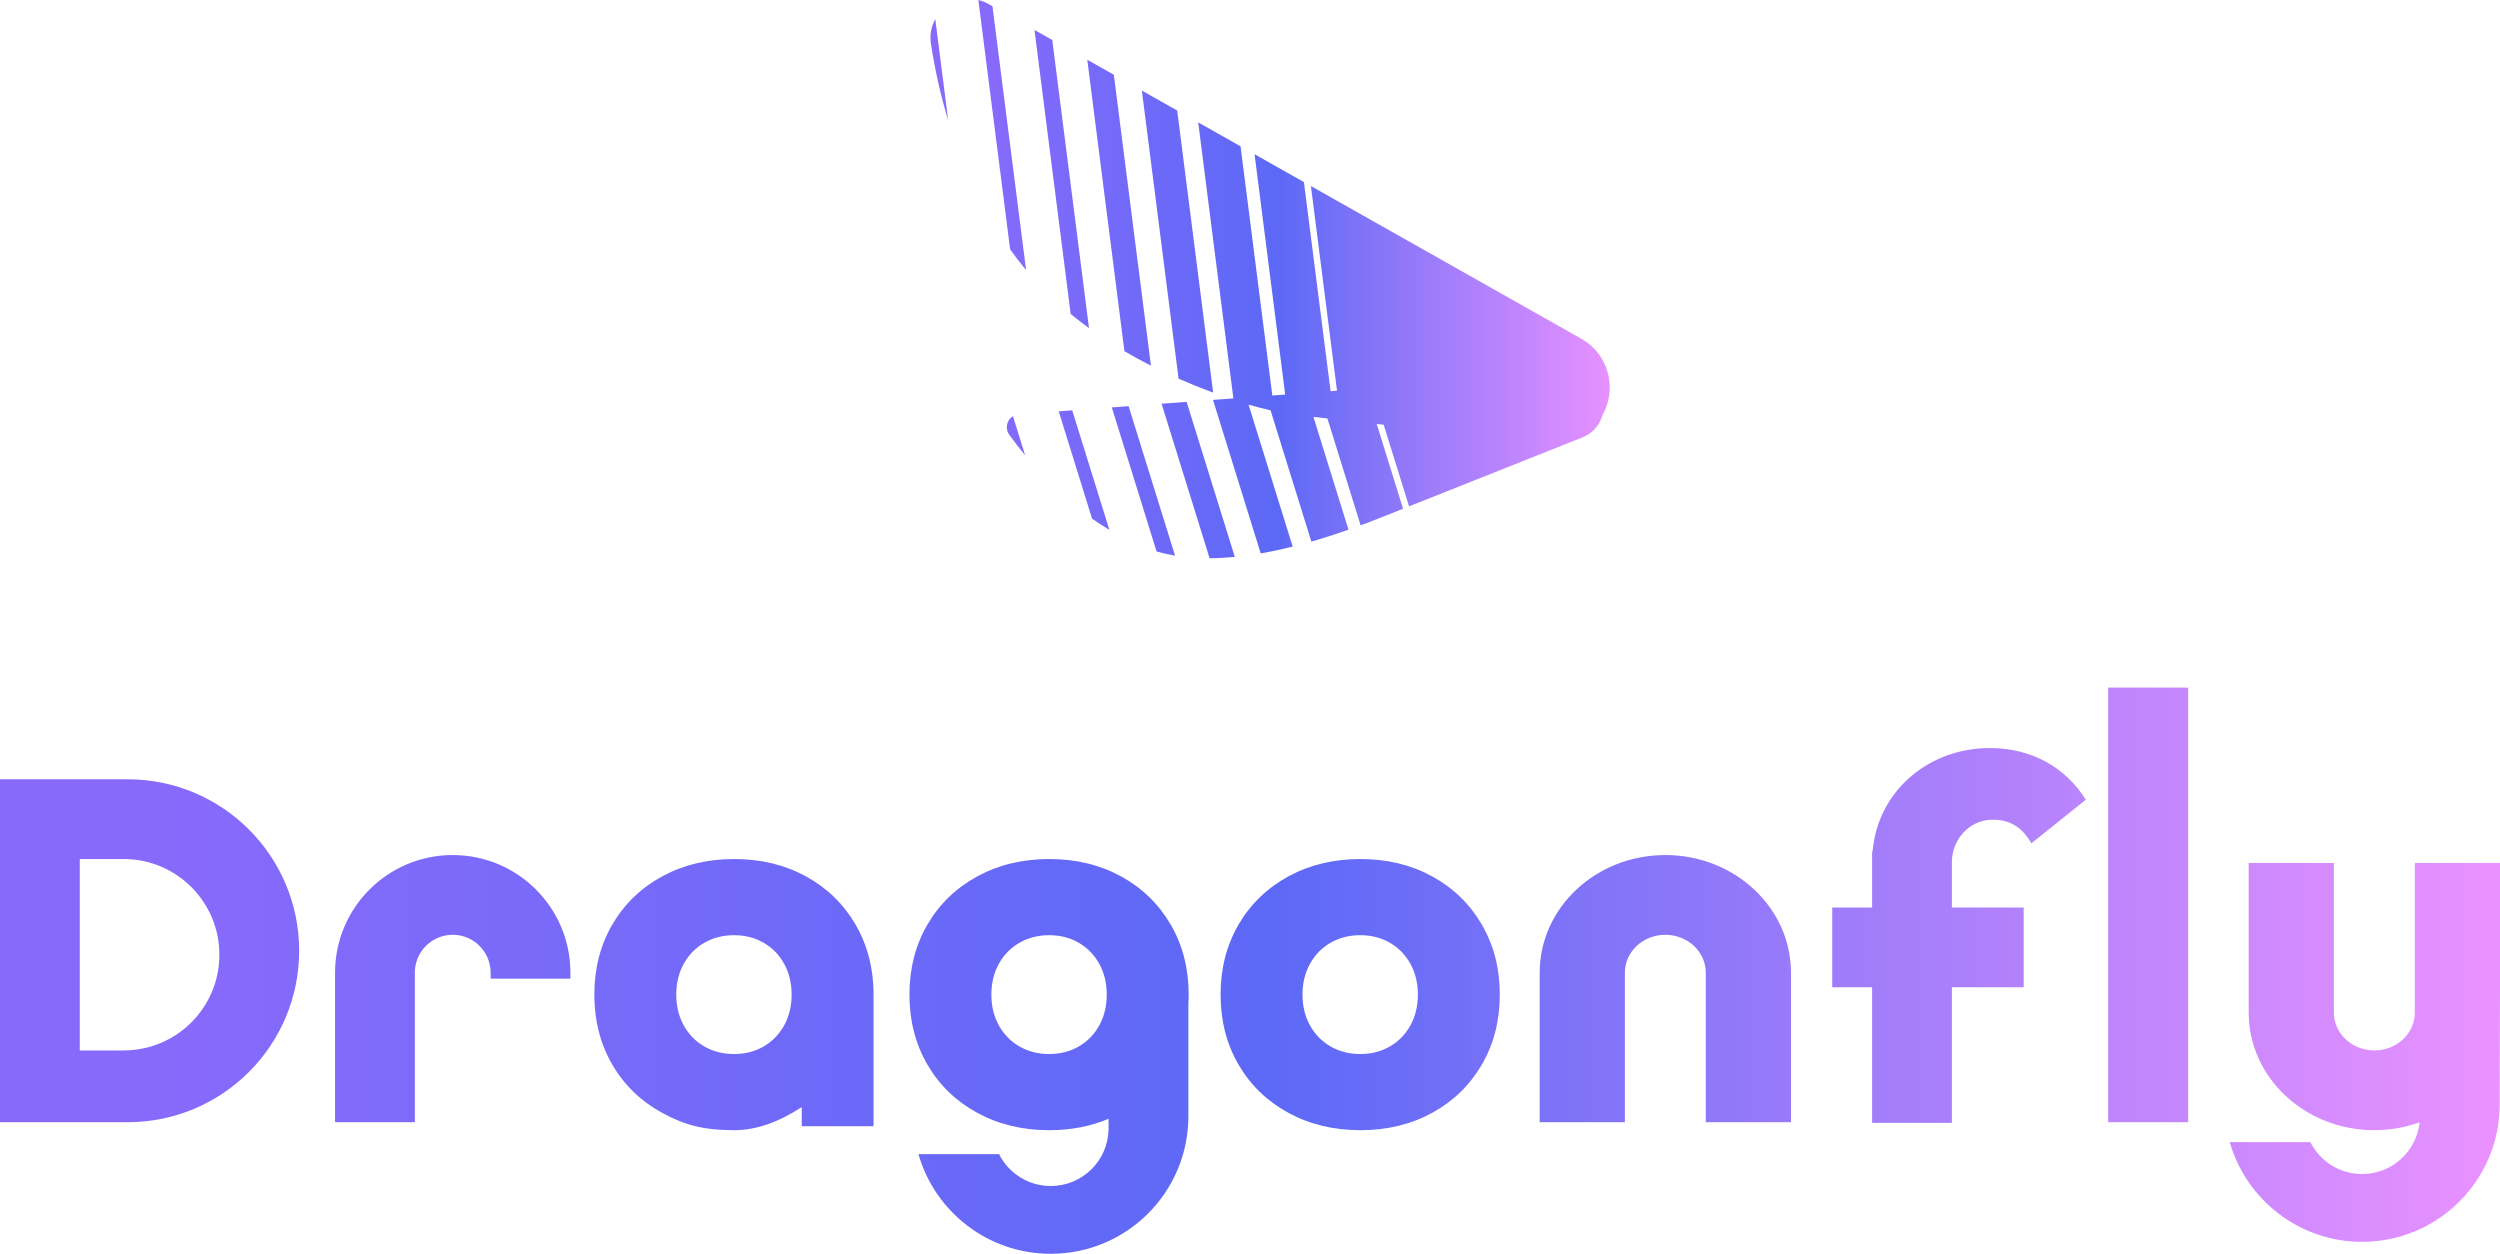
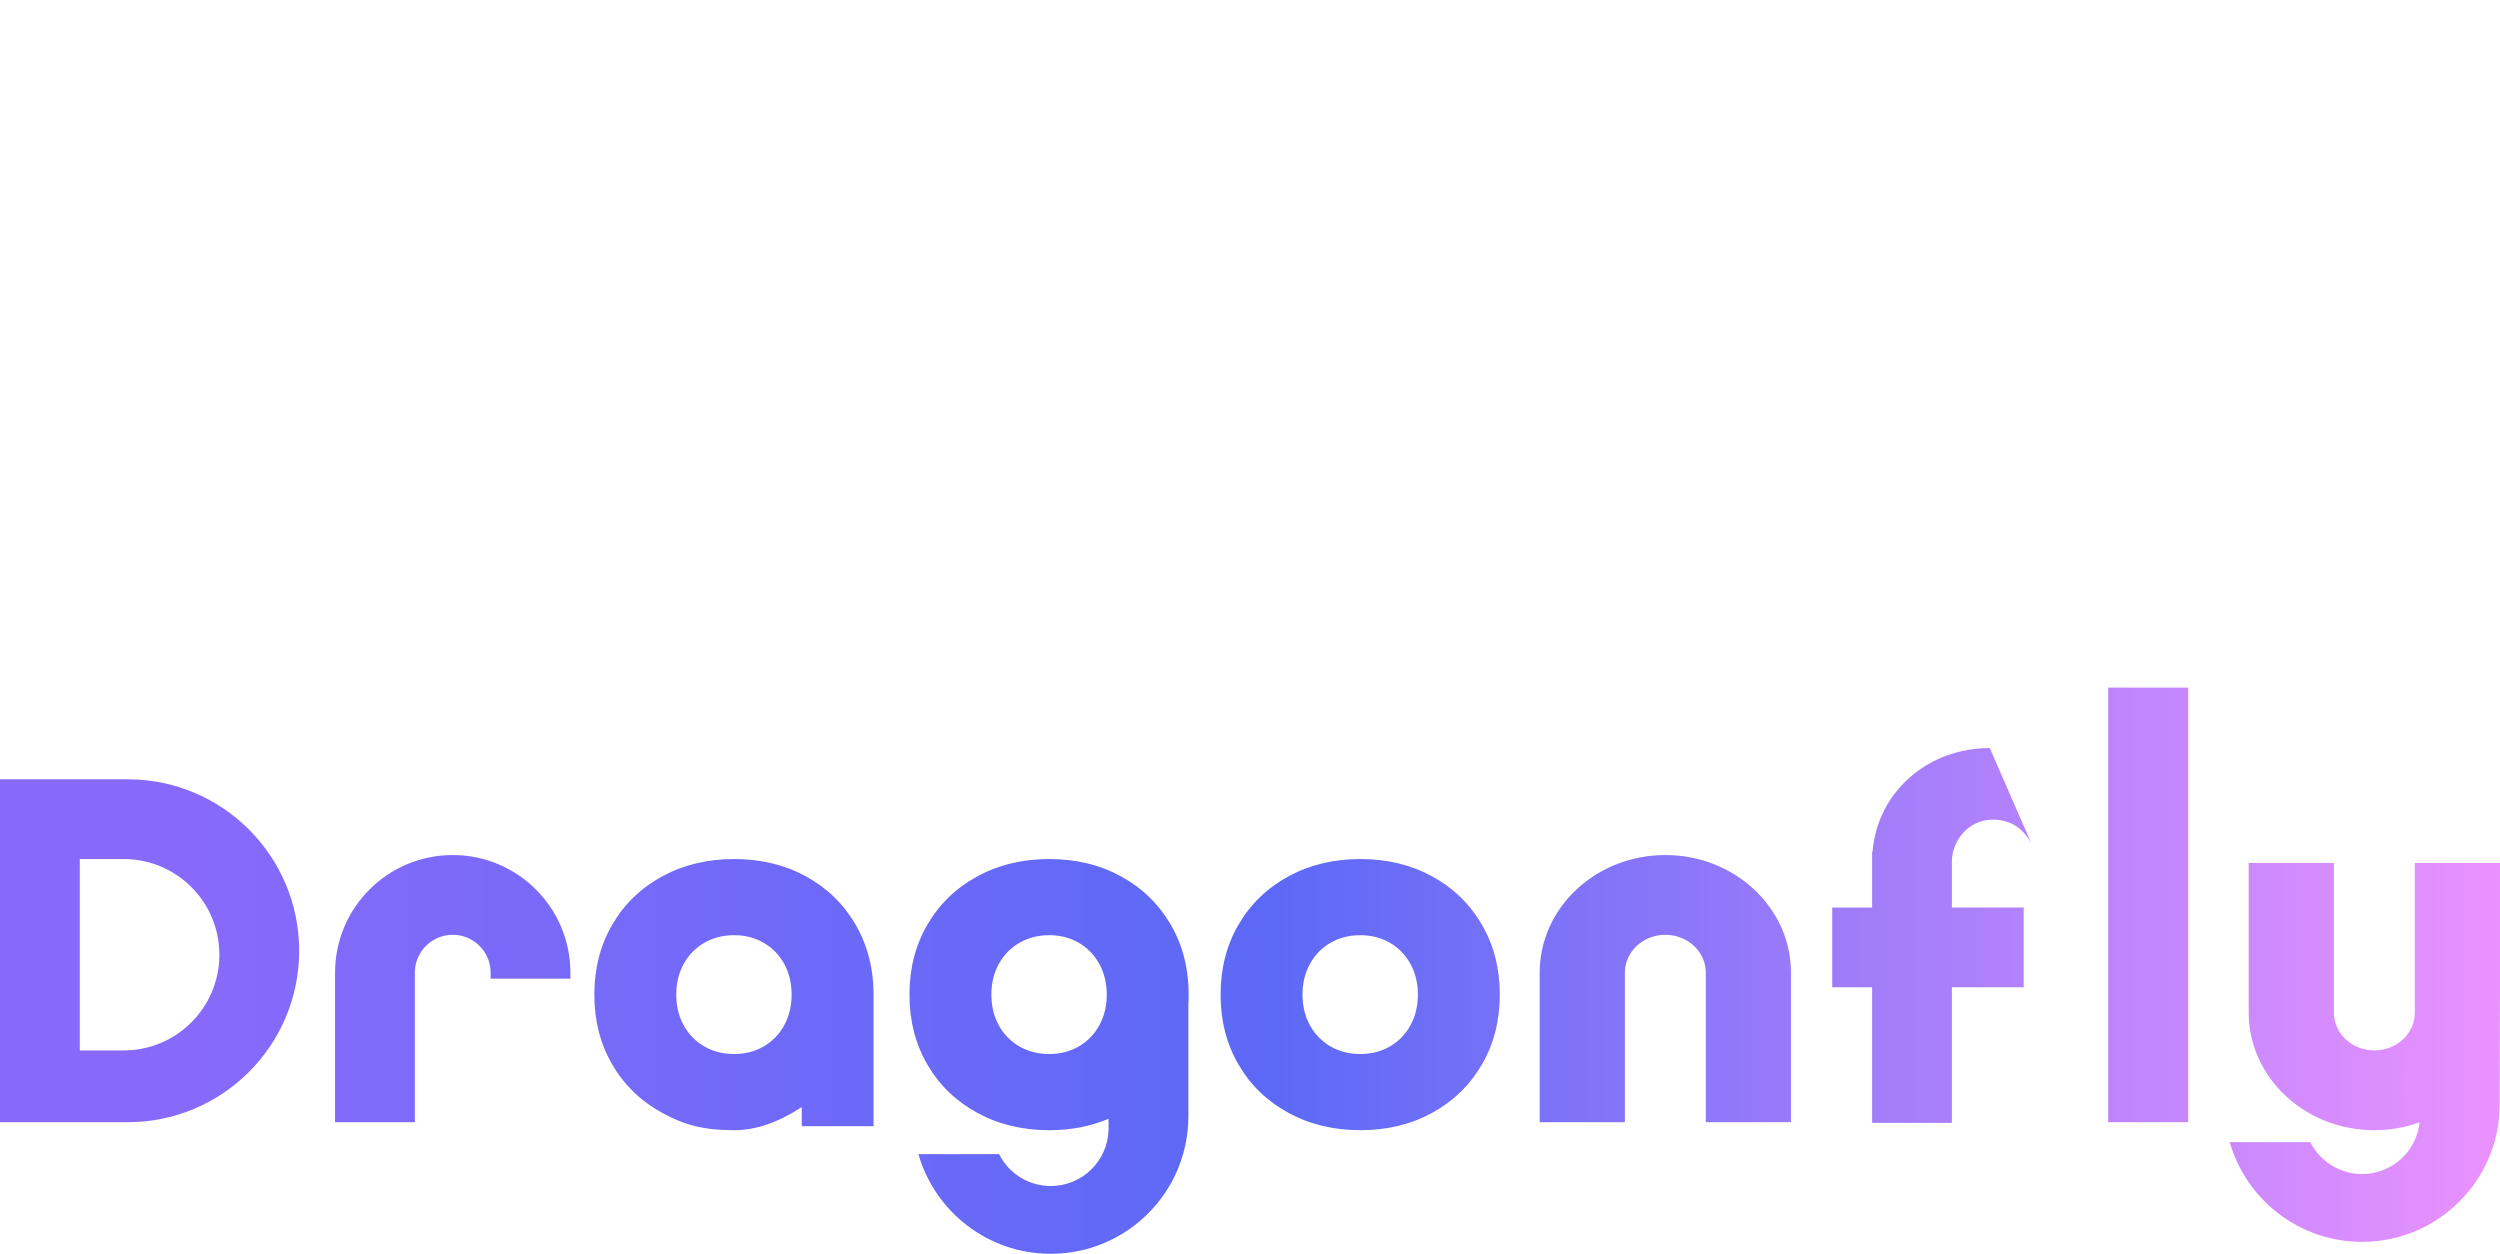
<svg xmlns="http://www.w3.org/2000/svg" xmlns:ns1="http://sodipodi.sourceforge.net/DTD/sodipodi-0.dtd" xmlns:ns2="http://www.inkscape.org/namespaces/inkscape" width="329px" height="165px" viewBox="0 0 329 165" version="1.1" id="svg50" ns1:docname="dragonfly.svg" ns2:export-filename="/home/pavlo/Dropbox/Images/Logos/dragonfly.png" ns2:export-xdpi="525.22998" ns2:export-ydpi="525.22998" ns2:version="1.1.2 (1:1.1+202202050950+0a00cf5339)">
  <ns1:namedview id="namedview52" pagecolor="#505050" bordercolor="#eeeeee" borderopacity="1" ns2:pageshadow="0" ns2:pageopacity="0" ns2:pagecheckerboard="0" showgrid="false" ns2:zoom="2.5927052" ns2:cx="201.52696" ns2:cy="97.19578" ns2:window-width="1423" ns2:window-height="874" ns2:window-x="3607" ns2:window-y="535" ns2:window-maximized="0" ns2:current-layer="svg50" />
  <title id="title25">Dragonfly Logo Full Copy@1x</title>
  <defs id="defs41">
    <linearGradient x1="7.171%" y1="50%" x2="100%" y2="50%" id="linearGradient-1">
      <stop stop-color="#886AFB" offset="0%" id="stop27" />
      <stop stop-color="#5C69F6" offset="47.015%" id="stop29" />
      <stop stop-color="#EB92FF" offset="100%" id="stop31" />
    </linearGradient>
    <linearGradient x1="7.171%" y1="50%" x2="100%" y2="50%" id="linearGradient-2">
      <stop stop-color="#886AFB" offset="0%" id="stop34" />
      <stop stop-color="#5C69F6" offset="47.015%" id="stop36" />
      <stop stop-color="#EB92FF" offset="100%" id="stop38" />
    </linearGradient>
  </defs>
  <g id="Dragonfly-Logo-Full-Copy" stroke="none" stroke-width="1" fill="none" fill-rule="evenodd">
    <g id="Group" transform="translate(0, -0)">
      <g id="Combined-Shape-2-Copy-3" transform="translate(0, 90.484)" fill="url(#linearGradient-1)">
-         <path d="M261.856,7.958 C267.367,7.958 271.832,10.503 274.489,14.759 L267.327,20.499 L267.319,20.485 C266.226,18.571 264.604,17.236 261.856,17.404 C259.03,17.576 256.947,20.084 256.872,22.772 L256.87,22.914 L256.87,28.948 L266.319,28.948 L266.319,39.444 L256.87,39.444 L256.87,57.286 L246.371,57.286 L246.371,39.444 L241.121,39.444 L241.121,28.948 L246.371,28.948 L246.371,21.602 L246.425,21.602 C247.091,13.666 253.745,7.958 261.856,7.958 M0,57.199 L0,12.07 L16.798,12.07 C29.264,12.07 39.37,22.172 39.37,34.634 C39.37,47.096 29.264,57.199 16.798,57.199 L0,57.199 Z M10.499,47.753 L16.273,47.753 C23.161,47.753 28.758,42.227 28.87,35.367 L28.871,35.159 C28.871,28.273 23.343,22.678 16.481,22.566 L16.273,22.565 L10.499,22.565 L10.499,47.753 Z M179.032,22.565 C182.556,22.565 185.706,23.327 188.483,24.851 C191.26,26.376 193.436,28.491 195.011,31.196 C196.586,33.901 197.374,36.971 197.374,40.407 C197.374,43.842 196.586,46.912 195.011,49.618 C193.436,52.323 191.26,54.438 188.483,55.962 C185.706,57.486 182.556,58.249 179.032,58.249 C175.509,58.249 172.349,57.486 169.551,55.962 C166.753,54.438 164.566,52.323 162.991,49.618 C161.416,46.912 160.629,43.842 160.629,40.407 C160.629,36.971 161.416,33.901 162.991,31.196 C164.566,28.491 166.753,26.376 169.551,24.851 C172.349,23.327 175.509,22.565 179.032,22.565 Z M179.014,32.587 C177.558,32.587 176.252,32.921 175.096,33.589 C173.94,34.257 173.037,35.184 172.386,36.37 C171.736,37.556 171.41,38.901 171.41,40.407 C171.41,41.912 171.736,43.258 172.386,44.444 C173.037,45.629 173.94,46.556 175.096,47.224 C176.252,47.892 177.558,48.226 179.014,48.226 C180.47,48.226 181.771,47.892 182.919,47.224 C184.066,46.556 184.965,45.629 185.616,44.444 C186.267,43.258 186.592,41.912 186.592,40.407 C186.592,38.901 186.267,37.556 185.616,36.37 C184.965,35.184 184.066,34.257 182.919,33.589 C181.771,32.921 180.47,32.587 179.014,32.587 Z M106.068,24.851 C108.846,26.376 111.022,28.49 112.597,31.196 C113.912,33.455 114.678,35.969 114.895,38.737 C114.938,39.284 114.96,39.841 114.96,40.407 L114.96,47.247 L114.96,57.724 L105.511,57.724 L105.511,55.206 C102.417,57.234 99.453,58.249 96.618,58.249 C92.366,58.249 89.934,57.487 87.136,55.962 C84.338,54.438 82.152,52.323 80.577,49.617 C79.002,46.912 78.215,43.842 78.215,40.407 C78.215,36.972 79.002,33.901 80.577,31.196 C82.152,28.49 84.338,26.376 87.136,24.851 C89.934,23.327 93.095,22.565 96.618,22.565 C100.141,22.565 103.292,23.327 106.068,24.851 Z M96.6,32.587 C95.144,32.587 93.838,32.921 92.682,33.589 C91.526,34.258 90.623,35.184 89.972,36.37 C89.322,37.556 88.996,38.901 88.996,40.407 C88.996,41.912 89.322,43.258 89.972,44.444 C90.623,45.629 91.526,46.556 92.682,47.224 C93.838,47.892 95.144,48.226 96.6,48.226 C98.055,48.226 99.357,47.892 100.505,47.224 C101.652,46.556 102.551,45.629 103.202,44.444 C103.853,43.258 104.178,41.912 104.178,40.407 C104.178,38.901 103.853,37.556 103.202,36.37 C102.551,35.184 101.652,34.258 100.505,33.589 C99.357,32.921 98.055,32.587 96.6,32.587 M144.671,44.444 C144.02,45.629 143.121,46.556 141.974,47.224 C140.827,47.892 139.525,48.227 138.069,48.227 C136.614,48.227 135.308,47.892 134.152,47.224 C132.996,46.556 132.092,45.629 131.441,44.444 C130.791,43.258 130.465,41.912 130.465,40.407 C130.465,38.901 130.791,37.556 131.441,36.37 C132.092,35.184 132.996,34.257 134.152,33.589 C135.308,32.921 136.614,32.587 138.069,32.587 C139.525,32.587 140.827,32.921 141.974,33.589 C143.121,34.257 144.02,35.184 144.671,36.37 C145.322,37.556 145.648,38.901 145.648,40.407 C145.648,41.912 145.322,43.258 144.671,44.444 M156.429,40.407 C156.429,36.971 155.641,33.901 154.066,31.196 C152.491,28.491 150.315,26.376 147.538,24.852 C144.761,23.327 141.611,22.565 138.088,22.565 C134.564,22.565 131.404,23.327 128.606,24.852 C125.808,26.376 123.622,28.491 122.046,31.196 C120.471,33.901 119.684,36.971 119.684,40.407 C119.684,43.842 120.471,46.912 122.046,49.618 C123.622,52.323 125.808,54.438 128.606,55.962 C131.404,57.487 134.564,58.249 138.088,58.249 C140.934,58.249 143.532,57.743 145.891,56.748 L145.891,57.986 L145.89,58.151 C145.801,62.278 142.428,65.595 138.28,65.595 C135.303,65.595 132.725,63.887 131.475,61.398 L120.865,61.398 C123.031,68.972 130.008,74.516 138.28,74.516 C148.282,74.516 156.39,66.411 156.39,56.412 L156.39,41.705 C156.416,41.278 156.429,40.846 156.429,40.407 M307.14,23.09 L307.14,42.768 C307.14,45.474 309.443,47.676 312.314,47.751 L312.465,47.753 C315.406,47.753 317.79,45.522 317.79,42.768 L317.79,23.09 L329,23.09 L329,40.26 L328.961,54.838 C328.961,64.837 320.853,72.942 310.851,72.942 C302.579,72.942 295.602,67.397 293.436,59.824 L304.045,59.824 C305.296,62.313 307.874,64.021 310.851,64.021 C314.783,64.021 318.019,61.04 318.42,57.215 C316.572,57.882 314.564,58.249 312.465,58.249 C303.333,58.249 295.929,51.318 295.929,42.768 L295.929,23.09 L307.14,23.09 Z M219.158,22.04 C228.29,22.04 235.694,28.971 235.694,37.521 L235.694,57.199 L224.483,57.199 L224.483,37.521 C224.483,34.815 222.181,32.612 219.31,32.537 L219.158,32.535 C216.217,32.535 213.833,34.767 213.833,37.521 L213.833,57.199 L202.623,57.199 L202.623,37.521 C202.623,28.971 210.026,22.04 219.158,22.04 M277.435,0 L287.966,0 L287.966,57.199 L277.435,57.199 L277.435,0 Z M59.58,22.04 C68.132,22.04 75.065,28.971 75.065,37.521 L75.065,38.308 L64.566,38.308 L64.566,37.521 C64.566,34.815 62.41,32.612 59.721,32.537 L59.58,32.535 C56.873,32.535 54.67,34.691 54.595,37.379 L54.593,37.521 L54.593,57.199 L44.094,57.199 L44.094,37.521 C44.094,28.971 51.027,22.04 59.58,22.04" id="Combined-Shape" />
+         <path d="M261.856,7.958 L267.327,20.499 L267.319,20.485 C266.226,18.571 264.604,17.236 261.856,17.404 C259.03,17.576 256.947,20.084 256.872,22.772 L256.87,22.914 L256.87,28.948 L266.319,28.948 L266.319,39.444 L256.87,39.444 L256.87,57.286 L246.371,57.286 L246.371,39.444 L241.121,39.444 L241.121,28.948 L246.371,28.948 L246.371,21.602 L246.425,21.602 C247.091,13.666 253.745,7.958 261.856,7.958 M0,57.199 L0,12.07 L16.798,12.07 C29.264,12.07 39.37,22.172 39.37,34.634 C39.37,47.096 29.264,57.199 16.798,57.199 L0,57.199 Z M10.499,47.753 L16.273,47.753 C23.161,47.753 28.758,42.227 28.87,35.367 L28.871,35.159 C28.871,28.273 23.343,22.678 16.481,22.566 L16.273,22.565 L10.499,22.565 L10.499,47.753 Z M179.032,22.565 C182.556,22.565 185.706,23.327 188.483,24.851 C191.26,26.376 193.436,28.491 195.011,31.196 C196.586,33.901 197.374,36.971 197.374,40.407 C197.374,43.842 196.586,46.912 195.011,49.618 C193.436,52.323 191.26,54.438 188.483,55.962 C185.706,57.486 182.556,58.249 179.032,58.249 C175.509,58.249 172.349,57.486 169.551,55.962 C166.753,54.438 164.566,52.323 162.991,49.618 C161.416,46.912 160.629,43.842 160.629,40.407 C160.629,36.971 161.416,33.901 162.991,31.196 C164.566,28.491 166.753,26.376 169.551,24.851 C172.349,23.327 175.509,22.565 179.032,22.565 Z M179.014,32.587 C177.558,32.587 176.252,32.921 175.096,33.589 C173.94,34.257 173.037,35.184 172.386,36.37 C171.736,37.556 171.41,38.901 171.41,40.407 C171.41,41.912 171.736,43.258 172.386,44.444 C173.037,45.629 173.94,46.556 175.096,47.224 C176.252,47.892 177.558,48.226 179.014,48.226 C180.47,48.226 181.771,47.892 182.919,47.224 C184.066,46.556 184.965,45.629 185.616,44.444 C186.267,43.258 186.592,41.912 186.592,40.407 C186.592,38.901 186.267,37.556 185.616,36.37 C184.965,35.184 184.066,34.257 182.919,33.589 C181.771,32.921 180.47,32.587 179.014,32.587 Z M106.068,24.851 C108.846,26.376 111.022,28.49 112.597,31.196 C113.912,33.455 114.678,35.969 114.895,38.737 C114.938,39.284 114.96,39.841 114.96,40.407 L114.96,47.247 L114.96,57.724 L105.511,57.724 L105.511,55.206 C102.417,57.234 99.453,58.249 96.618,58.249 C92.366,58.249 89.934,57.487 87.136,55.962 C84.338,54.438 82.152,52.323 80.577,49.617 C79.002,46.912 78.215,43.842 78.215,40.407 C78.215,36.972 79.002,33.901 80.577,31.196 C82.152,28.49 84.338,26.376 87.136,24.851 C89.934,23.327 93.095,22.565 96.618,22.565 C100.141,22.565 103.292,23.327 106.068,24.851 Z M96.6,32.587 C95.144,32.587 93.838,32.921 92.682,33.589 C91.526,34.258 90.623,35.184 89.972,36.37 C89.322,37.556 88.996,38.901 88.996,40.407 C88.996,41.912 89.322,43.258 89.972,44.444 C90.623,45.629 91.526,46.556 92.682,47.224 C93.838,47.892 95.144,48.226 96.6,48.226 C98.055,48.226 99.357,47.892 100.505,47.224 C101.652,46.556 102.551,45.629 103.202,44.444 C103.853,43.258 104.178,41.912 104.178,40.407 C104.178,38.901 103.853,37.556 103.202,36.37 C102.551,35.184 101.652,34.258 100.505,33.589 C99.357,32.921 98.055,32.587 96.6,32.587 M144.671,44.444 C144.02,45.629 143.121,46.556 141.974,47.224 C140.827,47.892 139.525,48.227 138.069,48.227 C136.614,48.227 135.308,47.892 134.152,47.224 C132.996,46.556 132.092,45.629 131.441,44.444 C130.791,43.258 130.465,41.912 130.465,40.407 C130.465,38.901 130.791,37.556 131.441,36.37 C132.092,35.184 132.996,34.257 134.152,33.589 C135.308,32.921 136.614,32.587 138.069,32.587 C139.525,32.587 140.827,32.921 141.974,33.589 C143.121,34.257 144.02,35.184 144.671,36.37 C145.322,37.556 145.648,38.901 145.648,40.407 C145.648,41.912 145.322,43.258 144.671,44.444 M156.429,40.407 C156.429,36.971 155.641,33.901 154.066,31.196 C152.491,28.491 150.315,26.376 147.538,24.852 C144.761,23.327 141.611,22.565 138.088,22.565 C134.564,22.565 131.404,23.327 128.606,24.852 C125.808,26.376 123.622,28.491 122.046,31.196 C120.471,33.901 119.684,36.971 119.684,40.407 C119.684,43.842 120.471,46.912 122.046,49.618 C123.622,52.323 125.808,54.438 128.606,55.962 C131.404,57.487 134.564,58.249 138.088,58.249 C140.934,58.249 143.532,57.743 145.891,56.748 L145.891,57.986 L145.89,58.151 C145.801,62.278 142.428,65.595 138.28,65.595 C135.303,65.595 132.725,63.887 131.475,61.398 L120.865,61.398 C123.031,68.972 130.008,74.516 138.28,74.516 C148.282,74.516 156.39,66.411 156.39,56.412 L156.39,41.705 C156.416,41.278 156.429,40.846 156.429,40.407 M307.14,23.09 L307.14,42.768 C307.14,45.474 309.443,47.676 312.314,47.751 L312.465,47.753 C315.406,47.753 317.79,45.522 317.79,42.768 L317.79,23.09 L329,23.09 L329,40.26 L328.961,54.838 C328.961,64.837 320.853,72.942 310.851,72.942 C302.579,72.942 295.602,67.397 293.436,59.824 L304.045,59.824 C305.296,62.313 307.874,64.021 310.851,64.021 C314.783,64.021 318.019,61.04 318.42,57.215 C316.572,57.882 314.564,58.249 312.465,58.249 C303.333,58.249 295.929,51.318 295.929,42.768 L295.929,23.09 L307.14,23.09 Z M219.158,22.04 C228.29,22.04 235.694,28.971 235.694,37.521 L235.694,57.199 L224.483,57.199 L224.483,37.521 C224.483,34.815 222.181,32.612 219.31,32.537 L219.158,32.535 C216.217,32.535 213.833,34.767 213.833,37.521 L213.833,57.199 L202.623,57.199 L202.623,37.521 C202.623,28.971 210.026,22.04 219.158,22.04 M277.435,0 L287.966,0 L287.966,57.199 L277.435,57.199 L277.435,0 Z M59.58,22.04 C68.132,22.04 75.065,28.971 75.065,37.521 L75.065,38.308 L64.566,38.308 L64.566,37.521 C64.566,34.815 62.41,32.612 59.721,32.537 L59.58,32.535 C56.873,32.535 54.67,34.691 54.595,37.379 L54.593,37.521 L54.593,57.199 L44.094,57.199 L44.094,37.521 C44.094,28.971 51.027,22.04 59.58,22.04" id="Combined-Shape" />
      </g>
      <g id="Group-2-Copy-9" transform="translate(122.447, 0)" fill="url(#linearGradient-2)">
-         <path d="M33.712,52.884 L40.054,73.29 C38.906,73.401 37.8,73.459 36.735,73.463 L36.735,73.463 L30.416,53.128 L33.712,52.884 Z M26.075,53.449 L32.189,73.122 C31.345,72.983 30.535,72.801 29.759,72.575 L29.759,72.575 L23.866,53.613 L26.075,53.449 Z M35.237,16.108 L40.811,19.256 L44.991,52.049 L46.685,51.923 L42.653,20.296 L49.148,23.963 L52.657,51.481 L53.504,51.419 L50.068,24.483 L85.66,44.582 L85.878,44.71 C89.247,46.765 90.404,51.139 88.448,54.603 L88.448,54.603 L88.436,54.625 C88.088,55.927 87.145,57.026 85.842,57.544 L85.842,57.544 L62.986,66.636 L59.646,55.893 L58.727,55.791 L62.195,66.95 L59.543,68.006 L59.51,68.02 L59.51,68.02 L59.476,68.033 C58.505,68.421 57.551,68.789 56.613,69.135 L56.613,69.135 L52.241,55.07 L50.401,54.865 L55.016,69.71 C53.612,70.203 52.247,70.647 50.92,71.043 L50.129,71.274 L44.758,53.995 C43.784,53.78 42.818,53.531 41.861,53.248 L47.67,71.934 C46.217,72.296 44.814,72.593 43.462,72.827 L43.462,72.827 L37.185,52.627 L39.866,52.429 L35.237,16.108 Z M18.658,53.998 L23.548,69.734 C22.777,69.274 22.017,68.78 21.267,68.252 L21.267,68.252 L16.879,54.13 L18.658,53.998 Z M10.86,54.769 L12.461,59.922 C11.754,59.06 11.058,58.16 10.375,57.221 C9.821,56.459 9.991,55.392 10.753,54.838 L10.753,54.838 L10.86,54.769 Z M27.821,11.921 L32.473,14.547 L37.206,51.671 C35.635,51.089 34.118,50.477 32.655,49.834 L32.655,49.834 L27.821,11.921 Z M20.638,7.864 L24.136,9.84 L29.016,48.119 C27.811,47.509 26.649,46.876 25.528,46.22 L25.528,46.22 L20.638,7.864 Z M13.687,3.939 L16.031,5.263 L20.866,43.183 C20.032,42.578 19.228,41.957 18.453,41.32 L18.453,41.32 L13.687,3.939 Z M6.303,-0.001 C6.767,0.11 7.216,0.285 7.637,0.524 L7.637,0.524 L8.159,0.818 L12.586,35.54 C11.842,34.653 11.142,33.742 10.485,32.808 L10.485,32.808 Z M0.637,2.507 L2.338,15.853 C1.364,12.646 0.605,9.28 0.06,5.757 C-0.119,4.594 0.109,3.463 0.637,2.507 L0.637,2.507 Z" id="path45" />
-       </g>
+         </g>
    </g>
  </g>
</svg>